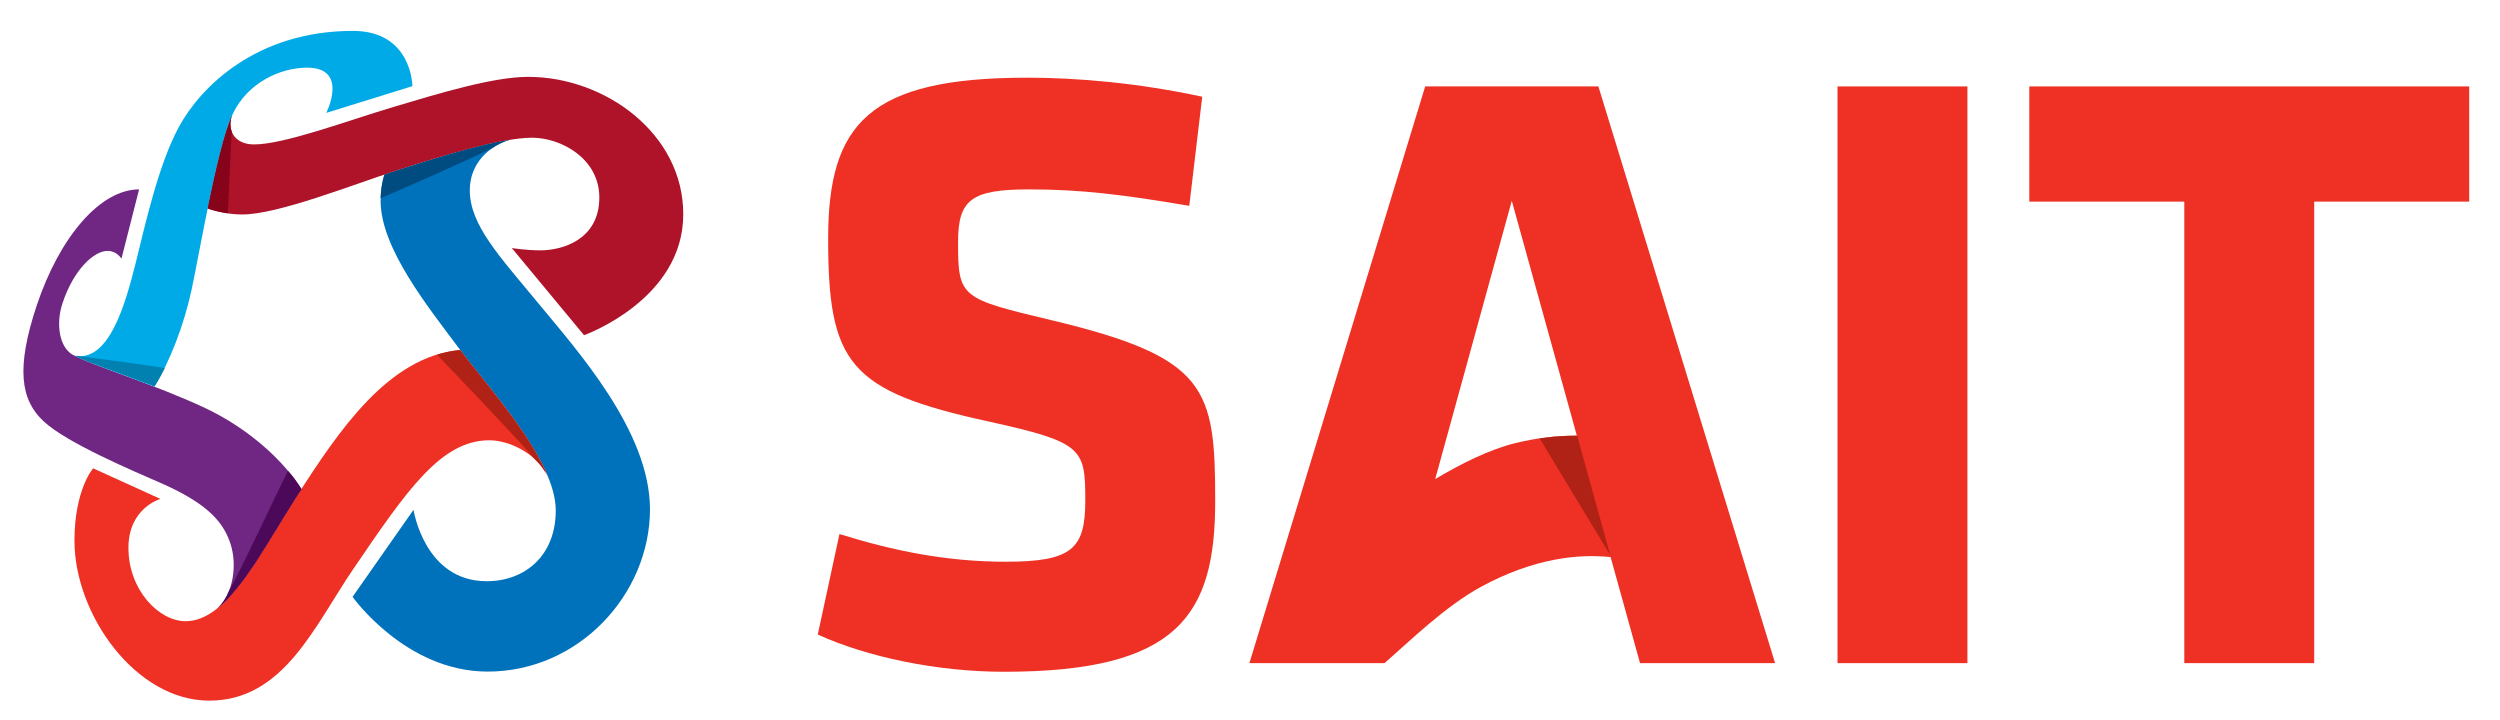
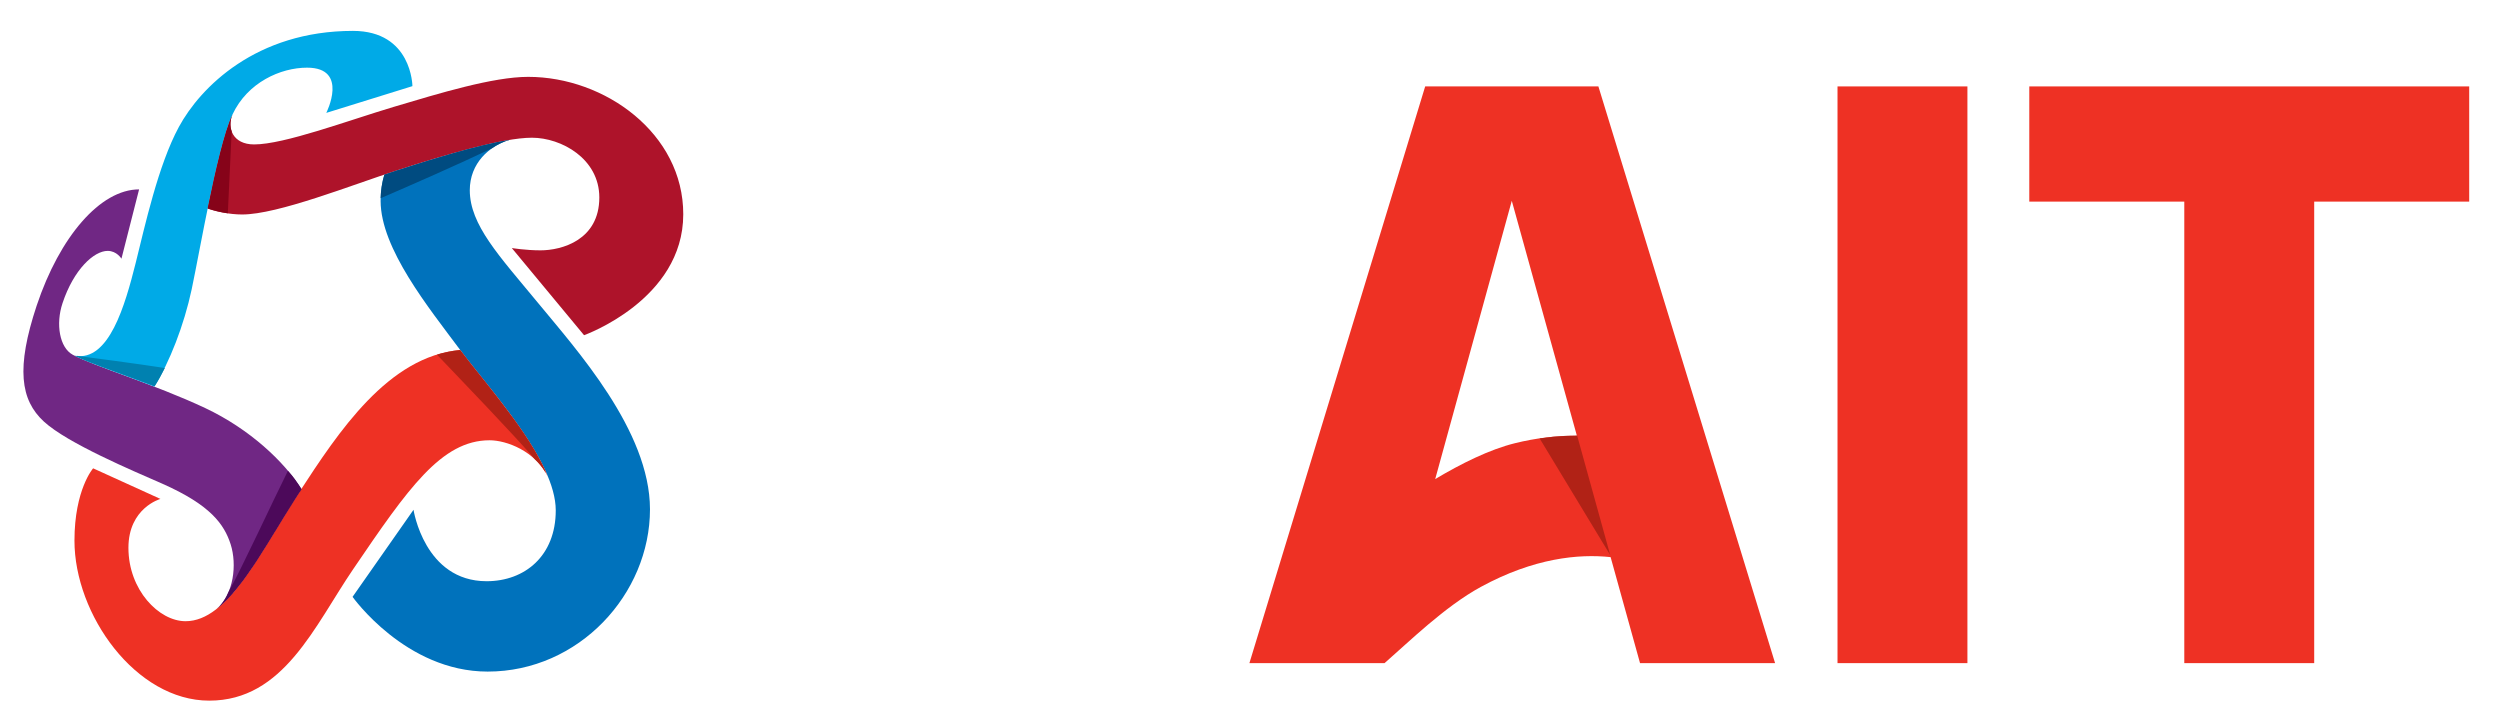
<svg xmlns="http://www.w3.org/2000/svg" version="1.1" id="Layer_1" x="0px" y="0px" viewBox="0 0 271.93 78.27" style="enable-background:new 0 0 271.93 78.27;" xml:space="preserve">
  <style type="text/css"> .st0{fill:#EE3124;} .st1{fill:#BCBEC0;} .st2{fill:#B12216;} .st3{fill:#702784;} .st4{fill:#0072BC;} .st5{fill:#AE132A;} .st6{fill:#00AAE7;} .st7{fill:#A7A9AC;} .st8{fill:#004B80;} .st9{fill:#790012;} .st10{fill:#551365;} .st11{fill:#0081B0;} .st12{fill:#4C095A;} .st13{fill:#9E1C0F;} .st14{fill:#00558F;} .st15{fill:#860319;} </style>
  <g>
-     <path class="st0" d="M109.2,73.07c-7.25,0-14.88-1.6-20.25-4.05l2.36-10.93c5.75,1.79,11.58,3.01,18.08,3.01 c7.25,0,8.66-1.41,8.66-6.69c0-5.65-0.28-6.31-10.55-8.57c-15.16-3.3-17.42-6.31-17.42-19.87c0-12.53,4.43-17.52,21.66-17.52 c5.46,0,12.06,0.57,19.03,2.07l-1.41,11.87c-7.16-1.22-11.77-1.79-17.43-1.79c-6.31,0-7.72,1.13-7.72,5.75 c0,6.03,0.28,6.12,10.17,8.48c16.95,4.05,17.8,7.35,17.8,19.68C132.18,66.95,128.13,73.07,109.2,73.07" />
    <rect x="199.87" y="9.4" class="st0" width="14.13" height="62.73" />
    <polygon class="st0" points="251.72,21.93 251.72,72.13 237.59,72.13 237.59,21.93 220.73,21.93 220.73,9.4 268.58,9.4 268.58,21.93 " />
    <path class="st0" d="M164.78,48.21c-2.76,0.68-5.85,2.22-8.67,3.9l8.33-30.27l7.08,25.55C169.32,47.38,167.03,47.65,164.78,48.21 M193.08,72.13L173.86,9.4h-18.84l-19.12,62.73h11.22h3.48c2.68-2.34,6.55-6.15,10.47-8.29c5.79-3.15,10.65-3.61,14.12-3.24 l3.2,11.53H193.08z" />
    <path class="st1" d="M171.5,47.38c-0.85,0-1.71,0.04-2.58,0.13c0.86-0.08,1.71-0.12,2.55-0.12c0.02,0,0.04,0,0.05,0l0-0.01H171.5" />
    <path class="st2" d="M171.52,47.38L171.52,47.38c-0.02,0.01-0.03,0.01-0.05,0.01c-0.84,0-1.69,0.04-2.55,0.12 c-0.48,0.05-0.97,0.11-1.45,0.18l7.68,12.69l-3.6-13C171.54,47.38,171.53,47.38,171.52,47.38" />
    <path class="st3" d="M22.33,44.39c-5.64-2.65-12-4.51-14.41-5.8c-1.44-0.77-1.88-3.33-1.12-5.61c1.22-3.68,3.42-5.69,4.91-5.69 c1,0,1.5,0.85,1.5,0.85s1.72-6.77,1.92-7.54c-4.22,0-8.64,5.15-11.14,12.64C1.74,40.02,2.21,43.5,4.78,45.86 c2.57,2.36,9.68,5.35,12.87,6.75c5.27,2.33,6.74,4.43,7.44,6.6c0.7,2.2,0.34,5.41-1.53,7.04c3.08-2.41,5.77-7.74,8.97-12.67 c0.08-0.13,0.17-0.26,0.25-0.38C30.94,50.23,27.16,46.67,22.33,44.39" />
    <path class="st4" d="M58.49,32.91c-4.2-5.09-7.39-8.45-7.39-12.22c0-2.94,2.13-4.83,4.32-5.48c-3.42,0.56-8.19,2.01-12.16,3.29 c-0.46,0.15-0.94,0.31-1.44,0.48L41.81,19c-0.25,0.85-0.41,1.79-0.41,2.85c0,5.18,5.25,11.64,8.59,16.13 c3.34,4.49,10.46,12.11,10.46,17.54c0,4.94-3.36,7.7-7.52,7.7c-6.77,0-7.95-7.77-7.95-7.77l-6.63,9.47c0,0,5.76,8.13,14.69,8.13 c9.94,0,17.66-8.44,17.66-17.66C70.69,46.84,62.68,38.01,58.49,32.91" />
    <path class="st5" d="M57.45,8.36c-3.8,0-9.61,1.77-14.64,3.27c-4.95,1.48-11.89,4.08-15.17,4.08c-2.32,0-2.98-1.79-2.35-3.27 c-0.9,1.91-1.86,6.1-2.71,10.24c0.93,0.34,2.41,0.65,3.76,0.65c3.88,0,11.87-3.19,16.91-4.82c5.04-1.63,11.4-3.53,14.61-3.53 c3.2,0,7.33,2.28,7.33,6.5c0,4.64-4.1,5.75-6.39,5.75c-1.62,0-3.13-0.25-3.13-0.25l7.86,9.48c0,0,10.79-3.84,10.79-13.15 C74.33,14.53,65.81,8.36,57.45,8.36" />
    <path class="st6" d="M44.86,9.37c0,0-0.04-6.01-6.47-6.01c-10.53,0-16.6,6.14-18.93,10.44c-2.25,4.14-3.72,10.87-4.7,14.8 c-1.16,4.62-2.9,10.74-6.61,10.1l0.02,0.01c1.71,0.85,5,1.94,8.61,3.34c1.65-2.6,3.24-6.69,4.07-10.58 c0.96-4.55,2.82-15.58,4.45-19.04c1.63-3.46,5.21-5.07,8.1-5.07c4.59,0,2.09,4.92,2.09,4.92L44.86,9.37z" />
    <path class="st0" d="M59.61,51.88L59.61,51.88c-0.11-0.26-0.22-0.52-0.34-0.78c-0.09-0.19-0.18-0.38-0.28-0.57 c-2.24-4.44-6.52-9.23-8.94-12.46c-7.82,0.69-13.22,8.89-17.53,15.51c-4.31,6.62-7.7,13.99-12.34,13.99 c-2.89,0-6.21-3.39-6.21-7.98c0-4.35,3.48-5.32,3.48-5.32l-7.32-3.33c0,0-2.03,2.31-2.03,7.87c0,8.05,6.67,17.4,14.66,17.4 c8.1,0,11.45-8.13,15.67-14.32c5.95-8.75,9.59-14,14.82-14C55.09,47.89,58.23,49.05,59.61,51.88z" />
    <path class="st7" d="M55.41,15.21c-0.67,0.2-1.33,0.5-1.92,0.92c0,0,0.01-0.01,0.01-0.01c0.15-0.1,0.3-0.2,0.46-0.29l0.04-0.02 c0.14-0.08,0.27-0.15,0.41-0.22l0.06-0.03h0c0.12-0.06,0.24-0.11,0.35-0.15l0.11-0.04C55.1,15.31,55.26,15.26,55.41,15.21 L55.41,15.21z M48.94,16.76c-0.06,0.02-0.13,0.04-0.19,0.06h0C48.81,16.79,48.87,16.78,48.94,16.76 M43.26,18.5L43.26,18.5 c-0.46,0.15-0.94,0.31-1.44,0.48L41.81,19c0,0.01,0,0.01-0.01,0.02c0-0.01,0-0.01,0.01-0.02l0.01-0.02 C42.32,18.81,42.8,18.65,43.26,18.5" />
    <path class="st8" d="M55.42,15.21c-0.86,0.14-1.79,0.34-2.78,0.57l-0.11,0.03c-1.15,0.27-2.36,0.6-3.58,0.95 c-0.06,0.02-0.13,0.04-0.19,0.06l-0.09,0.03c-0.49,0.14-0.99,0.29-1.48,0.44c-0.17,0.05-0.33,0.1-0.5,0.15 c-0.5,0.15-1.01,0.31-1.5,0.46c-0.21,0.07-0.42,0.13-0.62,0.2c-0.42,0.13-0.84,0.27-1.25,0.4c0,0-0.01,0-0.01,0 c-0.01,0-0.02,0.01-0.04,0.01c-0.46,0.15-0.94,0.31-1.44,0.48L41.81,19c0,0.01,0,0.01-0.01,0.02c-0.23,0.76-0.37,1.6-0.4,2.54 c2.9-1.24,8.66-3.77,12.09-5.42C54.09,15.72,54.75,15.41,55.42,15.21L55.42,15.21z" />
    <polyline class="st9" points="43.3,18.49 43.29,18.49 43.3,18.49 " />
    <path class="st1" d="M8.15,38.71L8.15,38.71c0.08,0.01,0.16,0.02,0.24,0.03C8.24,38.72,8.16,38.71,8.15,38.71 M8.15,38.71 L8.15,38.71l0.01,0.01L8.15,38.71z M8.94,39.07c0.11,0.05,0.22,0.1,0.34,0.15c0.05,0.02,0.11,0.04,0.16,0.07c0,0,0,0,0.01,0 c0,0,0,0,0,0c0.11,0.05,0.22,0.09,0.34,0.14C9.49,39.31,9.21,39.19,8.94,39.07 M9.79,39.43C9.8,39.43,9.8,39.43,9.79,39.43 C9.8,39.43,9.8,39.43,9.79,39.43" />
    <path class="st10" d="M9.44,39.29C9.45,39.29,9.45,39.29,9.44,39.29C9.45,39.29,9.45,39.29,9.44,39.29 M9.45,39.29 c0.09,0.04,0.18,0.07,0.27,0.11c0.04,0.01,0.07,0.03,0.11,0.04c-0.01,0-0.02-0.01-0.03-0.01c0,0-0.01,0-0.01,0c0,0,0,0,0,0 C9.67,39.38,9.56,39.33,9.45,39.29 M13.28,40.74c0.08,0.03,0.16,0.06,0.24,0.09c0.13,0.05,0.26,0.1,0.4,0.15 C13.7,40.9,13.49,40.82,13.28,40.74 M14.47,41.18c0.1,0.04,0.2,0.07,0.3,0.11C14.67,41.26,14.57,41.22,14.47,41.18 M15.4,41.53 c0.01,0,0.02,0.01,0.03,0.01v0C15.42,41.54,15.41,41.53,15.4,41.53" />
    <path class="st11" d="M8.15,38.7L8.15,38.7l0.02,0.01l0.06,0.03l0.05,0.02l0.06,0.03c0.08,0.04,0.16,0.08,0.25,0.12 c0.1,0.04,0.19,0.09,0.3,0.13c0.02,0.01,0.04,0.02,0.07,0.03c0.26,0.11,0.55,0.23,0.85,0.35c0,0,0,0,0,0c0,0,0,0,0.01,0 c0.01,0,0.02,0.01,0.03,0.01c0.11,0.04,0.22,0.09,0.34,0.13l0.16,0.06c0.09,0.03,0.18,0.07,0.27,0.1l0.04,0.02 c0.07,0.02,0.13,0.05,0.2,0.08l0.14,0.05l0.15,0.06c0.07,0.03,0.15,0.06,0.22,0.08l0.12,0.04l0.19,0.07 c0.07,0.03,0.15,0.06,0.22,0.08c0.1,0.04,0.2,0.07,0.3,0.11l0.03,0.01c0.07,0.03,0.14,0.05,0.21,0.08 c0.14,0.05,0.29,0.11,0.44,0.16l0.12,0.04c0.11,0.04,0.21,0.08,0.32,0.12c0.21,0.08,0.42,0.16,0.64,0.24 c0.08,0.03,0.15,0.06,0.23,0.08c0.11,0.04,0.22,0.08,0.33,0.12c0.1,0.04,0.2,0.07,0.3,0.11c0.21,0.08,0.41,0.15,0.62,0.23 c0.01,0,0.02,0.01,0.04,0.01l0.01,0c0.44,0.16,0.88,0.33,1.33,0.51c0.38-0.59,0.75-1.27,1.11-1.99c-2.95-0.46-8.3-1.16-9.5-1.32 C8.31,38.73,8.23,38.72,8.15,38.7" />
    <path class="st7" d="M32.58,53.5c-0.02,0.03-0.04,0.06-0.05,0.08c0.01-0.01,0.01-0.02,0.02-0.03 C32.56,53.54,32.57,53.52,32.58,53.5 M32.51,53.61C32.51,53.61,32.51,53.61,32.51,53.61C32.51,53.61,32.51,53.61,32.51,53.61 M32.4,53.79L32.4,53.79C32.4,53.79,32.4,53.79,32.4,53.79 M32.36,53.84 M32.27,53.99C32.27,53.99,32.27,53.99,32.27,53.99 C32.27,53.99,32.27,53.99,32.27,53.99 M32.25,54.02C32.25,54.02,32.25,54.02,32.25,54.02C32.25,54.02,32.25,54.02,32.25,54.02 M32.23,54.04c0,0,0,0.01-0.01,0.01C32.23,54.05,32.23,54.04,32.23,54.04 M32.21,54.07c0,0.01-0.01,0.01-0.01,0.01 C32.21,54.08,32.21,54.08,32.21,54.07 M32.2,54.1c-0.02,0.04-0.05,0.07-0.07,0.11C32.15,54.17,32.17,54.13,32.2,54.1 M32.13,54.21 c-0.46,0.72-0.91,1.44-1.35,2.16l0-0.01c0.05-0.08,0.1-0.16,0.15-0.24C31.32,55.49,31.72,54.85,32.13,54.21 M30.78,56.37 C30.78,56.37,30.77,56.37,30.78,56.37L30.78,56.37L30.78,56.37z M24.88,64.34L24.88,64.34c-0.3,0.74-0.74,1.4-1.32,1.91v0 C24.14,65.74,24.57,65.08,24.88,64.34 M24.81,65.1c-0.1,0.1-0.19,0.2-0.29,0.29c0.06-0.06,0.11-0.11,0.17-0.17 C24.73,65.17,24.77,65.14,24.81,65.1" />
    <path class="st12" d="M31.32,51.21c-1.43,2.84-5.14,10.87-6.44,13.13c-0.3,0.74-0.74,1.4-1.32,1.91c0.32-0.26,0.65-0.54,0.97-0.86 c0.1-0.1,0.19-0.19,0.29-0.29c0.15-0.16,0.3-0.32,0.44-0.49c0.17-0.19,0.33-0.39,0.5-0.6l0.15-0.19c0.06-0.07,0.12-0.15,0.18-0.23 c0.06-0.08,0.12-0.16,0.19-0.24c0.05-0.06,0.1-0.13,0.15-0.19c0.32-0.44,0.65-0.9,0.97-1.38l0.01-0.01 c0.05-0.07,0.1-0.15,0.15-0.22c0.07-0.1,0.14-0.21,0.21-0.31c0.05-0.08,0.11-0.16,0.16-0.24c0.05-0.07,0.1-0.15,0.14-0.22 c0.35-0.54,0.69-1.09,1.05-1.66c0.26-0.42,0.53-0.85,0.79-1.29l0.02-0.03v0l0.02-0.03l0,0l0.01-0.01c0.28-0.46,0.56-0.92,0.84-1.38 h0c0,0,0,0,0,0v0c0.44-0.72,0.89-1.44,1.35-2.16c0,0,0,0,0,0c0.02-0.04,0.05-0.07,0.07-0.11c0,0,0-0.01,0.01-0.01 c0,0,0.01-0.01,0.01-0.01c0-0.01,0.01-0.01,0.01-0.02c0,0,0.01-0.01,0.01-0.01c0-0.01,0.01-0.01,0.01-0.02c0,0,0,0,0-0.01 c0.01-0.01,0.01-0.02,0.02-0.03c0,0,0,0,0,0c0.03-0.05,0.06-0.1,0.09-0.14c0.01-0.02,0.02-0.04,0.04-0.06h0 c0.04-0.06,0.07-0.12,0.11-0.17l0,0c0.01-0.01,0.01-0.02,0.02-0.03c0.02-0.03,0.04-0.06,0.06-0.08c0.07-0.1,0.13-0.2,0.2-0.3 c-0.11-0.17-0.22-0.34-0.33-0.51c-0.08-0.11-0.16-0.23-0.24-0.34l-0.11-0.16c-0.11-0.15-0.22-0.3-0.34-0.45l-0.03-0.04 C31.59,51.54,31.46,51.37,31.32,51.21" />
    <path class="st13" d="M32.78,53.2c-0.07,0.1-0.13,0.2-0.2,0.3c-0.01,0.02-0.02,0.03-0.03,0.05C32.63,53.43,32.7,53.32,32.78,53.2 M32.53,53.58c-0.01,0.01-0.01,0.02-0.02,0.03c0,0,0,0,0,0c-0.04,0.06-0.07,0.12-0.11,0.17c-0.01,0.02-0.02,0.04-0.04,0.06h0 c-0.03,0.05-0.06,0.1-0.09,0.15c0,0,0,0,0,0c-0.01,0.01-0.01,0.02-0.02,0.03c0,0,0,0,0,0.01c0,0.01-0.01,0.01-0.01,0.02 c0,0-0.01,0.01-0.01,0.01c-0.01,0.01-0.01,0.01-0.01,0.02c0,0.01-0.01,0.01-0.01,0.01c0,0.01,0,0.01-0.01,0.01 c-0.02,0.04-0.05,0.07-0.07,0.11c0,0,0,0,0,0c-0.41,0.64-0.81,1.28-1.2,1.92c0.2-0.32,0.39-0.64,0.59-0.96h0v0h0v0 c0.07-0.11,0.13-0.21,0.2-0.32h0C31.99,54.42,32.26,54,32.53,53.58" />
    <path class="st1" d="M50.06,38.08c-0.01,0-0.01,0-0.02,0C50.04,38.08,50.05,38.08,50.06,38.08" />
    <path class="st14" d="M50.06,38.08L50.06,38.08c0.69,0.93,1.54,1.98,2.45,3.12c-0.21-0.27-0.42-0.53-0.63-0.78 c-0.33-0.42-0.65-0.82-0.96-1.21C50.62,38.81,50.33,38.43,50.06,38.08" />
    <polyline class="st1" points="50.02,38.08 50.02,38.08 50.02,38.08 " />
    <path class="st14" d="M56.99,47.16c0,0,0.01,0.01,0.01,0.01C57,47.17,57,47.17,56.99,47.16C57,47.16,57,47.16,56.99,47.16" />
    <path class="st1" d="M58.19,49.96c0.01,0.01,0.01,0.02,0.02,0.02c0.1,0.09,0.19,0.19,0.29,0.29l0.03,0.03 c0.1,0.11,0.19,0.21,0.28,0.33h0l0.08,0.11c0.07,0.08,0.13,0.17,0.2,0.26c0.08,0.11,0.16,0.22,0.23,0.34h0l0.01,0.01 C59,50.83,58.62,50.36,58.19,49.96 M59,50.54c0.09,0.19,0.19,0.38,0.28,0.57C59.19,50.92,59.09,50.73,59,50.54z" />
    <polyline class="st14" points="59,50.53 59,50.53 59,50.53 59,50.53 " />
    <path class="st2" d="M50.06,38.08L50.06,38.08c-0.01,0-0.01,0-0.02,0c-0.01,0-0.01,0-0.02,0c0,0,0,0-0.01,0 c-0.86,0.08-1.68,0.25-2.48,0.5c2.61,2.74,8.44,8.78,10.65,11.38c0.43,0.4,0.82,0.87,1.14,1.4l0.04,0.06l-0.03-0.17l-0.06-0.15 c-0.09-0.19-0.18-0.38-0.27-0.57c0,0,0,0,0,0v0c-0.03-0.07-0.07-0.14-0.11-0.21c-0.11-0.21-0.22-0.42-0.33-0.63 c-0.07-0.13-0.15-0.26-0.22-0.39c-0.09-0.15-0.17-0.3-0.26-0.45c-0.09-0.16-0.19-0.31-0.29-0.46c-0.08-0.13-0.15-0.25-0.23-0.38 c-0.09-0.14-0.18-0.27-0.27-0.41c-0.1-0.14-0.19-0.29-0.28-0.43c0,0-0.01-0.01-0.01-0.01c-0.08-0.12-0.16-0.24-0.24-0.35 c-0.11-0.16-0.22-0.32-0.33-0.48c-0.1-0.14-0.2-0.28-0.3-0.42c-0.1-0.14-0.2-0.28-0.3-0.42c-0.29-0.39-0.58-0.78-0.87-1.16 c-0.32-0.42-0.63-0.83-0.95-1.24c-0.41-0.52-0.82-1.04-1.21-1.54l-0.06-0.08c-0.07-0.09-0.15-0.18-0.22-0.27 C51.6,40.06,50.75,39,50.06,38.08" />
    <path class="st1" d="M25.29,12.44c-0.26,0.61-0.3,1.28-0.09,1.85c0,0,0-0.01,0-0.01c-0.1-0.27-0.14-0.56-0.13-0.85l0-0.07 l0.01-0.15l0.02-0.12l0.02-0.13l0.04-0.16l0.03-0.1C25.22,12.61,25.25,12.52,25.29,12.44 M22.6,22.68 C22.6,22.68,22.6,22.68,22.6,22.68C22.6,22.68,22.6,22.68,22.6,22.68 M22.61,22.69C22.61,22.69,22.61,22.69,22.61,22.69 C22.61,22.69,22.61,22.69,22.61,22.69 M22.62,22.69C22.62,22.69,22.62,22.69,22.62,22.69C22.62,22.69,22.62,22.69,22.62,22.69 M22.65,22.7 M22.67,22.71" />
    <path class="st15" d="M25.29,12.44c-0.9,1.91-1.86,6.1-2.71,10.24c0.01,0,0.01,0,0.01,0c0,0,0,0,0,0c0,0,0.01,0,0.01,0 c0,0,0,0,0.01,0c0,0,0.01,0,0.01,0c0,0,0,0,0,0c0.01,0,0.02,0.01,0.03,0.01c0.01,0,0.01,0,0.01,0.01c0.57,0.2,1.32,0.38,2.12,0.5 c0.11-2.46,0.32-6.67,0.42-8.91C24.99,13.72,25.03,13.05,25.29,12.44" />
  </g>
</svg>